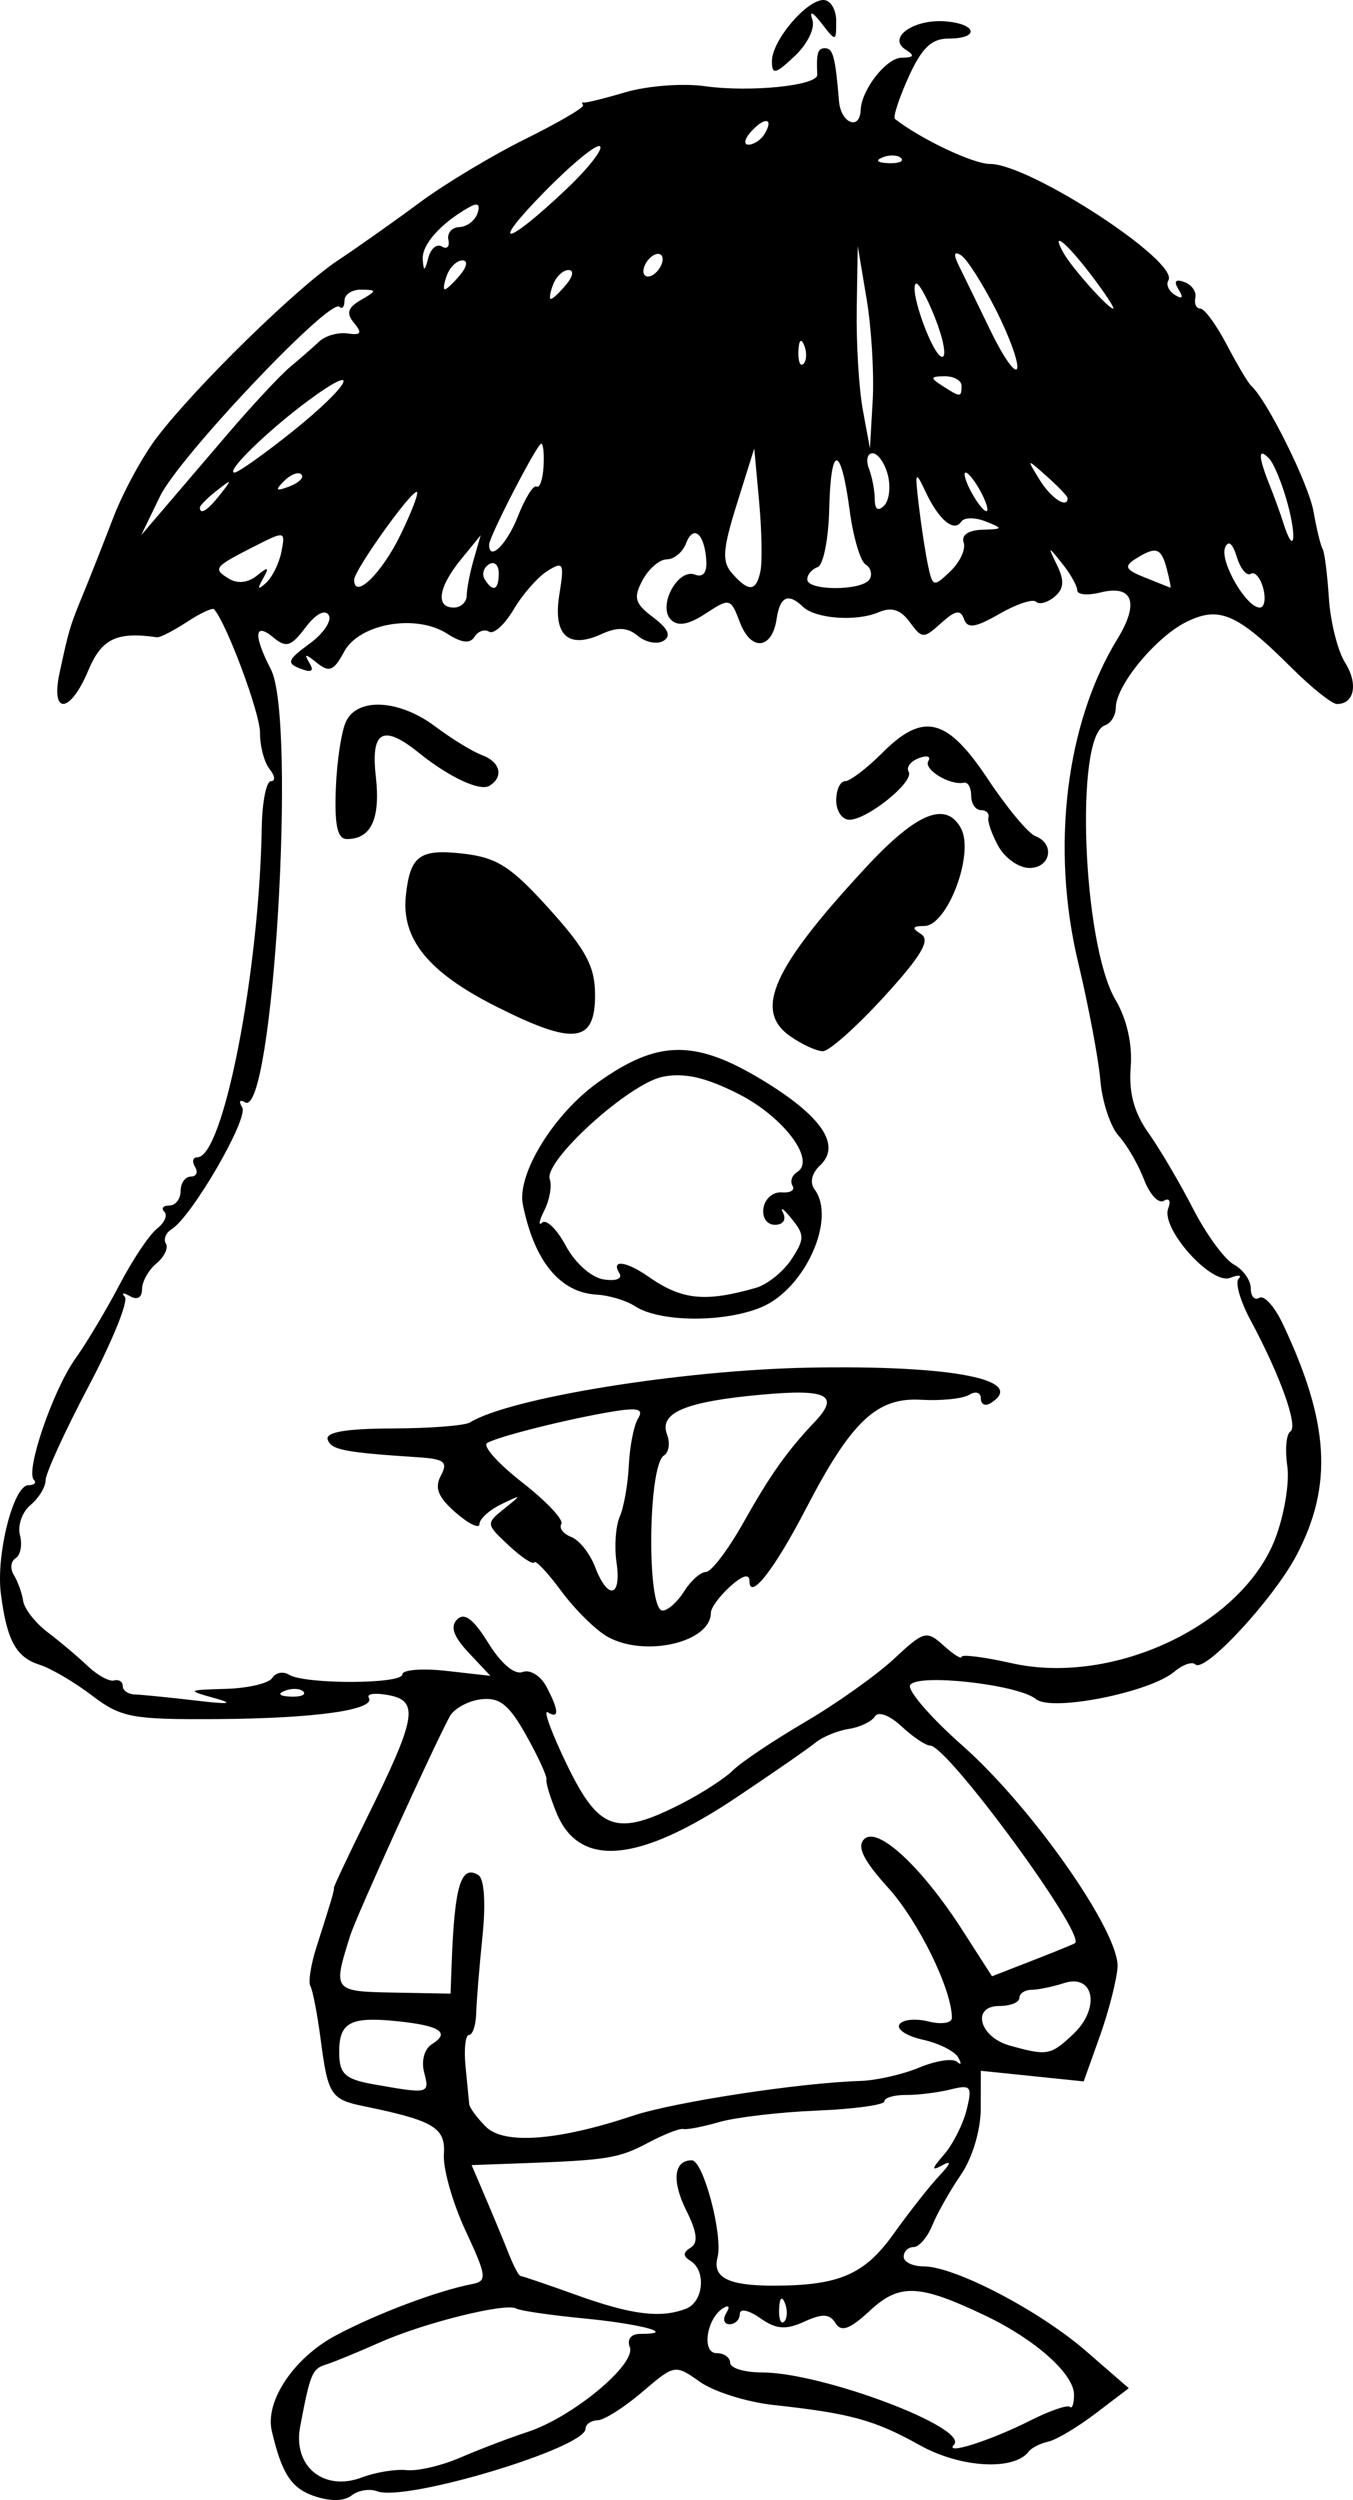
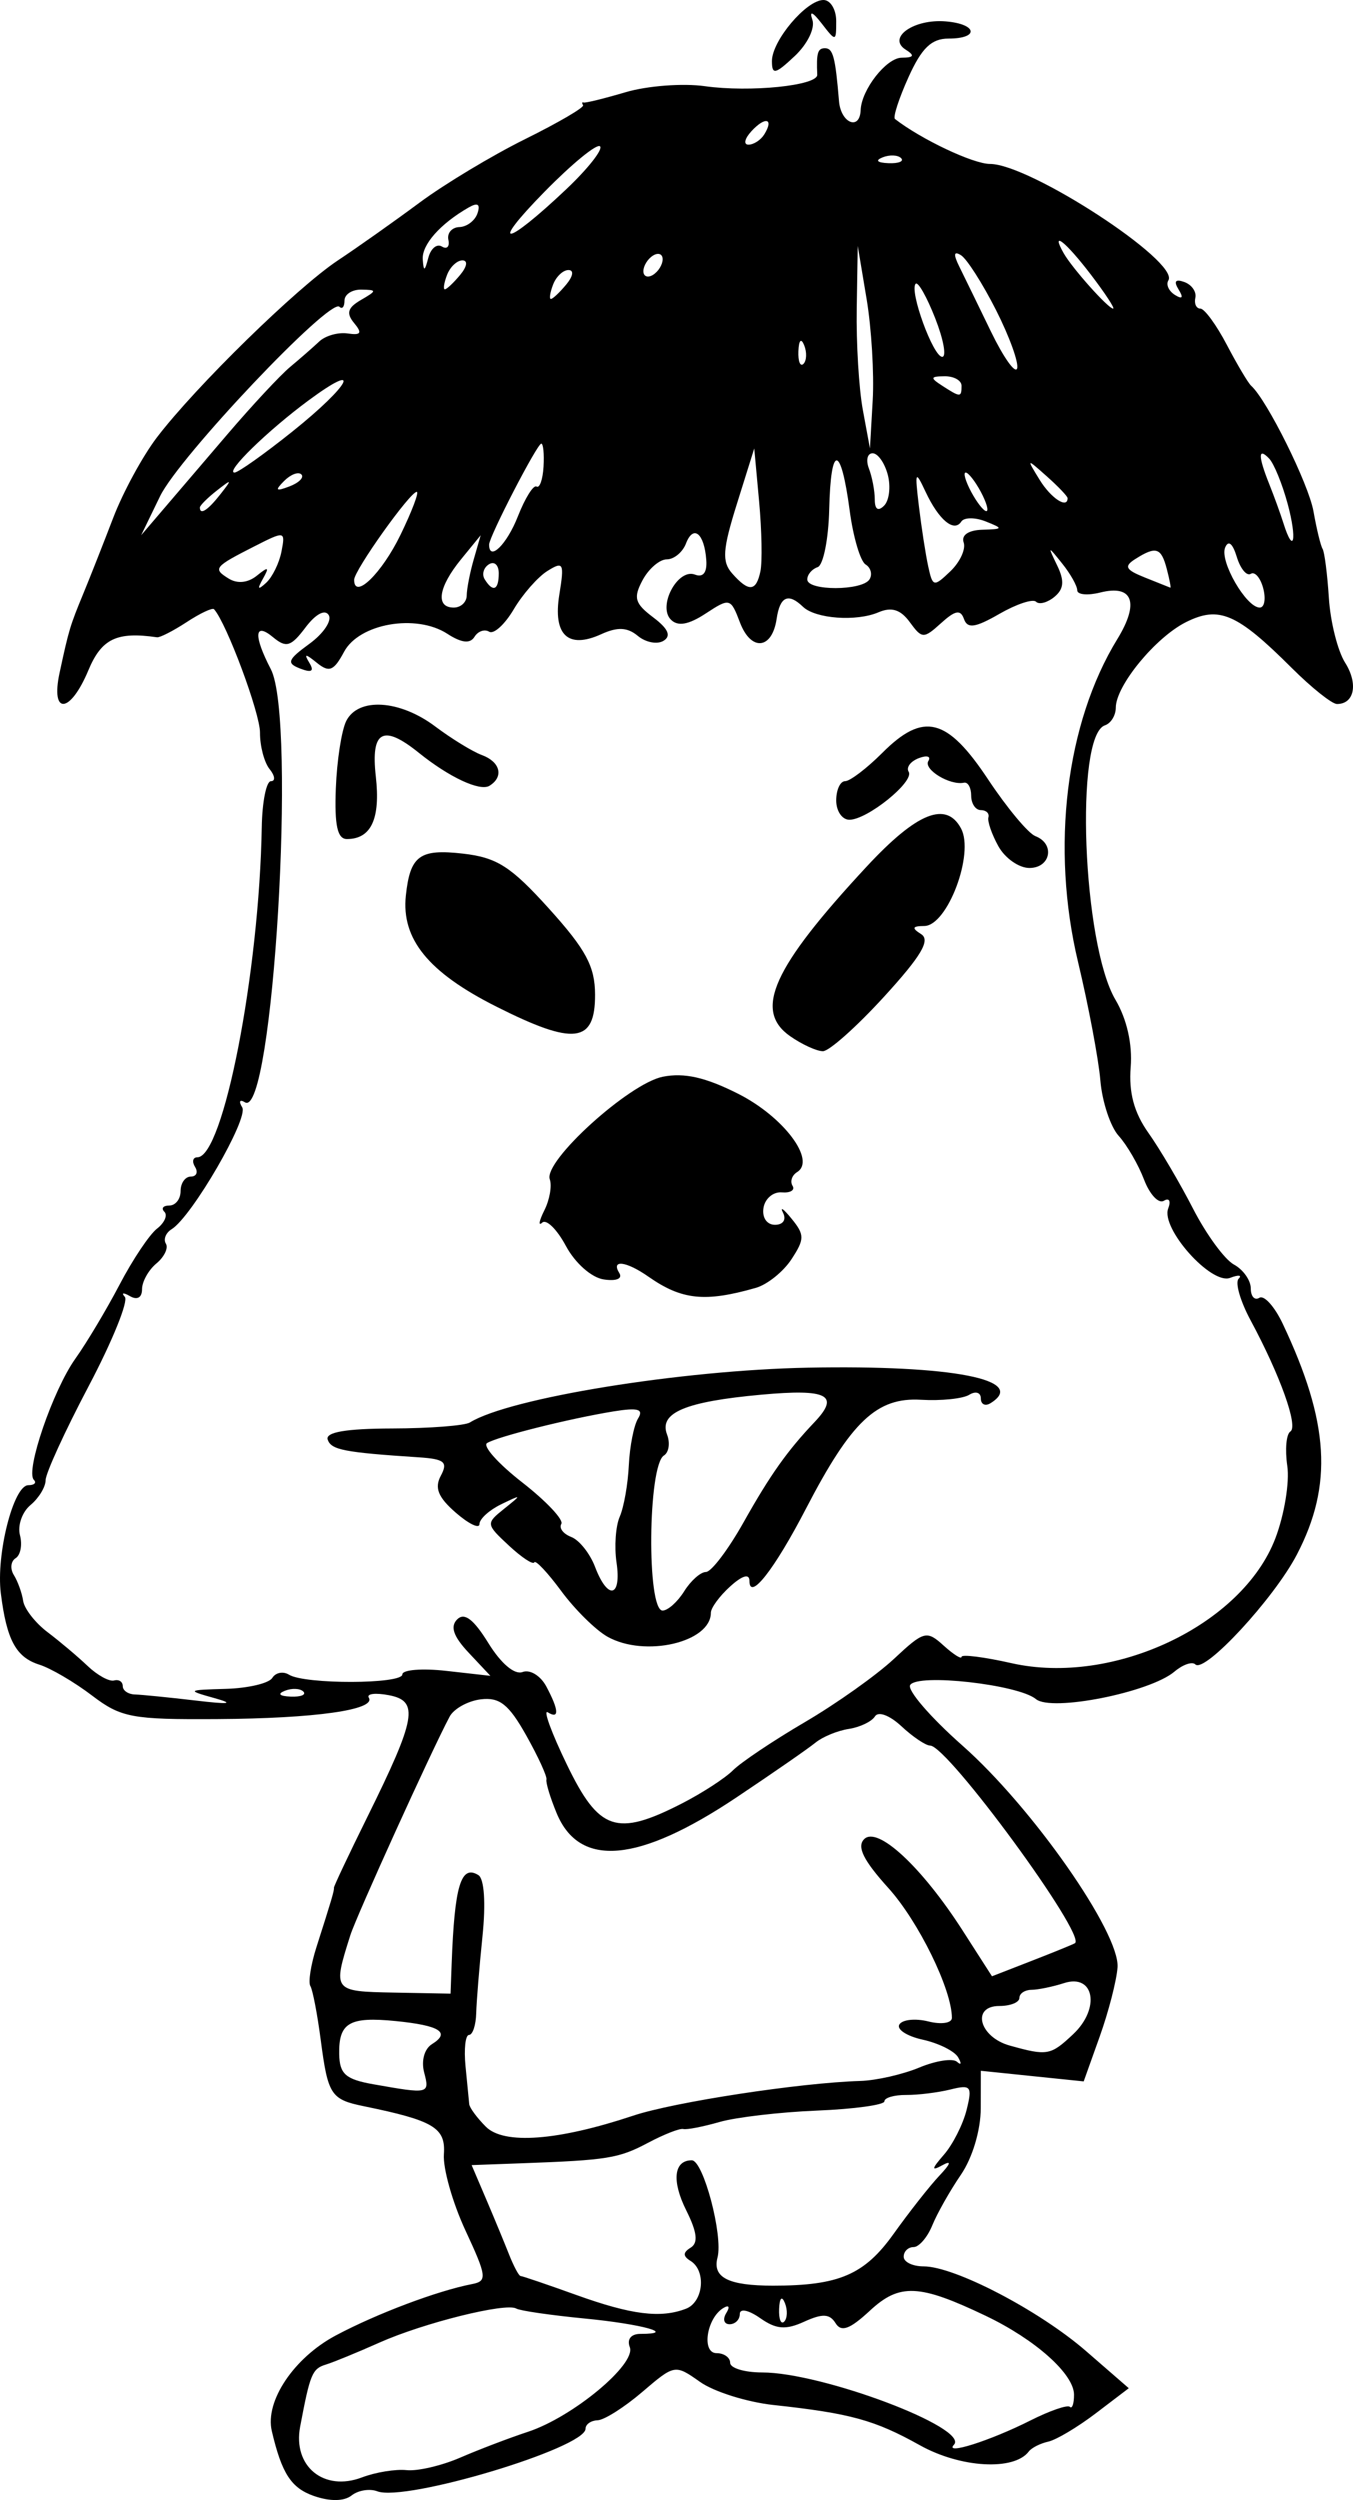
<svg xmlns="http://www.w3.org/2000/svg" width="550.472" height="1016.853" viewBox="0 0 550.472 1016.853">
-   <path d="M127.82 1015.233c-9.338-3.227-13.171-9.112-17.238-26.468-2.842-12.127 9.003-29.799 26.055-38.872 16.67-8.87 41.367-18.174 55.446-20.888 6.212-1.197 5.972-3.12-2.714-21.803-5.24-11.27-9.187-25.22-8.773-31 .771-10.778-4.088-13.691-32.59-19.536-13.375-2.743-14.583-4.59-17.49-26.766-1.394-10.637-3.304-20.584-4.243-22.104-.94-1.52.191-8.704 2.513-15.963 6.172-19.3 7.256-22.983 7.073-24.027-.09-.517 6.043-13.5 13.63-28.85 19.858-40.183 21.08-47.102 8.739-49.461-5.492-1.05-9.173-.596-8.182 1.008 3.053 4.94-21.815 8.452-61.66 8.709-34.787.224-39.153-.599-50.993-9.615-7.122-5.423-16.757-11.064-21.412-12.535-9.477-2.996-13.284-10.055-15.645-29.01-1.978-15.88 5.167-43.973 11.184-43.973 2.434 0 3.45-.976 2.257-2.169-3.523-3.523 7.754-36.47 16.861-49.26 4.627-6.498 12.747-20.091 18.043-30.206 5.296-10.115 12.132-20.331 15.19-22.702 3.059-2.37 4.412-5.46 3.007-6.864-1.404-1.405-.494-2.554 2.023-2.554 2.517 0 4.576-2.648 4.576-5.884s1.87-5.884 4.154-5.884c2.285 0 3.063-1.765 1.73-3.923-1.334-2.157-.91-3.922.942-3.922 10.545 0 25.19-75.105 26.199-134.349.174-10.248 1.857-18.632 3.74-18.632 1.881 0 1.635-2.207-.55-4.904-2.183-2.696-3.944-9.37-3.912-14.829.046-7.907-13.575-44.484-18.696-50.207-.637-.711-5.632 1.637-11.099 5.22-5.467 3.581-10.915 6.37-12.108 6.196-16.38-2.384-22.557.584-27.917 13.414-7.406 17.724-15.464 18.399-11.71.98 3.788-17.57 4.224-19.021 9.73-32.36 2.672-6.473 8.109-20.257 12.082-30.633 3.973-10.375 11.967-25.082 17.765-32.683 15.792-20.705 56.891-60.892 73.648-72.014 8.126-5.394 23.087-15.974 33.247-23.511 10.159-7.538 29.497-19.165 42.973-25.838 13.477-6.673 24.068-12.862 23.536-13.753-.532-.892-.442-1.39.2-1.109.64.282 8.36-1.612 17.152-4.208 8.793-2.596 23.272-3.694 32.176-2.439 18.346 2.585 45.934-.22 45.739-4.652-.391-8.857.17-10.787 3.139-10.787 3.286 0 4.214 3.497 5.72 21.574.743 8.916 8.474 12.074 8.801 3.596.322-8.317 10.442-21.252 16.67-21.308 5.034-.045 5.446-.872 1.638-3.288-7.636-4.844 3.305-12.564 16.282-11.49 12.838 1.063 13.83 6.993 1.17 6.993-6.955 0-10.947 3.852-16.304 15.73-3.901 8.652-6.376 16.29-5.499 16.971 10.628 8.266 31.82 18.293 38.662 18.293 16.218 0 77.242 39.828 72.58 47.37-1.047 1.695.163 4.359 2.689 5.92 3.034 1.875 3.536 1.129 1.479-2.2-2.088-3.378-1.32-4.385 2.336-3.057 2.997 1.09 5.008 3.966 4.468 6.393-.539 2.427.384 4.413 2.05 4.413 1.667 0 6.505 6.62 10.75 14.71s8.703 15.592 9.906 16.67c6.456 5.79 23.394 39.916 25.366 51.105 1.255 7.127 2.922 13.992 3.703 15.256.781 1.265 1.928 10.239 2.55 19.944.62 9.704 3.587 21.538 6.592 26.297 5.42 8.585 3.805 16.844-3.294 16.844-2.033 0-10.334-6.62-18.448-14.71-22.243-22.18-29.492-25.32-42.948-18.607-12.413 6.192-28.588 25.878-28.588 34.793 0 3.143-1.983 6.376-4.407 7.184-12.363 4.121-9.125 88.925 4.262 111.614 4.646 7.875 6.946 18.043 6.202 27.42-.822 10.37 1.378 18.513 7.233 26.766 4.629 6.525 12.799 20.397 18.156 30.828 5.358 10.43 12.83 20.643 16.606 22.693 3.775 2.05 6.864 6.418 6.864 9.705 0 3.288 1.572 5.006 3.492 3.82 1.921-1.188 6.199 3.562 9.506 10.555 18.947 40.056 20.51 65.588 5.751 93.904-9.32 17.882-37.56 48.403-41.312 44.651-1.263-1.263-5.088.063-8.5 2.948-10.016 8.47-50.03 16.408-56.336 11.176-7.168-5.949-48.2-10.546-51.174-5.733-1.286 2.08 8.284 13.167 21.265 24.638 28.423 25.116 64.112 76.143 63.098 90.214-.388 5.394-3.646 18.034-7.239 28.089l-6.532 18.281-20.926-2.16-20.925-2.159-.028 15.259c-.015 8.916-3.373 20.15-8.078 27.026-4.429 6.472-9.669 15.74-11.645 20.593-1.976 4.855-5.401 8.826-7.612 8.826-2.21 0-4.02 1.765-4.02 3.923 0 2.157 3.64 3.922 8.089 3.922 12.678 0 47.075 17.939 66.14 34.493l17.35 15.065-13.428 10.216c-7.385 5.619-16.076 10.796-19.312 11.505-3.236.71-6.812 2.518-7.946 4.02-5.989 7.93-27.78 6.685-44.289-2.532-18.396-10.27-28.28-12.989-59.558-16.379-10.788-1.17-24.235-5.39-29.884-9.38-10.207-7.208-10.355-7.182-23.536 4.09-7.295 6.24-15.471 11.417-18.168 11.504-2.697.088-4.903 1.642-4.903 3.453 0 7.819-73.29 29.822-84.723 25.435-3.078-1.181-7.78-.422-10.45 1.687-3.037 2.4-8.738 2.492-15.233.248zm37.596-10.55c4.448.477 14.265-1.81 21.816-5.081 7.551-3.272 19.955-8 27.564-10.506 18.243-6.01 44.101-27.49 41.44-34.425-1.24-3.233.504-5.404 4.34-5.404 15.063 0 .607-3.99-22.613-6.242-13.879-1.345-26.443-3.173-27.92-4.06-4.17-2.504-37.699 5.835-55.668 13.844-8.896 3.966-18.669 7.976-21.717 8.911-5.644 1.733-6.475 3.727-10.545 25.307-3.039 16.112 9.644 26.51 25.147 20.617 5.538-2.106 13.708-3.438 18.156-2.961zm253.841-20.21c7.877-3.97 15.085-6.454 16.017-5.522.933.933 1.696-1.29 1.696-4.938 0-8.408-15.707-22.432-35.957-32.105-27.07-12.93-35.012-13.28-47.107-2.071-8.167 7.57-11.639 8.83-13.962 5.072-2.376-3.845-5.321-3.987-12.723-.615-7.567 3.448-11.411 3.142-17.933-1.426-4.778-3.346-8.3-4.055-8.3-1.669 0 2.28-1.87 4.145-4.155 4.145s-2.895-2.038-1.355-4.529c1.617-2.617 1.087-3.47-1.256-2.022-6.8 4.203-8.861 18.319-2.674 18.319 3.034 0 5.517 1.765 5.517 3.922 0 2.158 5.857 3.923 13.017 3.923 24.402 0 84.441 22.626 78.03 29.406-4.136 4.373 14.733-1.618 31.145-9.89zm-99.9-47.71c-1.252-3.129-2.182-2.2-2.37 2.37-.17 4.135.757 6.452 2.06 5.149 1.304-1.304 1.443-4.687.31-7.519zm-40.265 2.277c7.11-2.728 8.329-15.456 1.863-19.452-3.163-1.955-3.148-3.42.056-5.4 3.137-1.94 2.62-6.28-1.805-15.15-5.996-12.02-5.073-20.378 2.248-20.378 4.695 0 12.8 30.627 10.467 39.55-2.13 8.143 4.395 11.444 22.626 11.444 26.806 0 37.152-4.45 49.036-21.09 6.354-8.896 14.727-19.535 18.607-23.642 4.683-4.957 5.077-6.379 1.171-4.23-4.533 2.496-4.378 1.509.675-4.3 3.608-4.146 7.754-12.325 9.214-18.175 2.413-9.67 1.817-10.43-6.56-8.354-5.067 1.256-13.184 2.257-18.038 2.226-4.855-.031-8.826 1.134-8.826 2.59 0 1.457-12.334 3.153-27.408 3.768-15.075.615-32.925 2.701-39.668 4.635-6.742 1.934-13.384 3.22-14.76 2.857-1.375-.363-7.795 2.147-14.268 5.577-12.027 6.375-16.367 7.079-51.608 8.366l-20.227.74 5.86 13.728c3.222 7.551 7.426 17.701 9.342 22.555 1.916 4.854 4.037 8.826 4.713 8.826.675 0 10.868 3.467 22.652 7.704 22.482 8.084 34.308 9.57 44.638 5.605zm-21.503-78.52c16.727-5.574 67.918-13.397 92.43-14.127 6.473-.192 17.28-2.65 24.018-5.46 6.738-2.81 13.64-3.857 15.339-2.324 1.699 1.532 1.903.716.453-1.815-1.45-2.53-7.926-5.764-14.392-7.184-6.466-1.42-10.75-4.21-9.521-6.2 1.23-1.99 6.54-2.537 11.802-1.217 5.279 1.325 9.566.674 9.566-1.453 0-11.514-13.566-39.223-25.87-52.843-10.145-11.228-12.896-16.789-9.826-19.859 5.434-5.433 23.461 11.3 40.089 37.212l11.916 18.57 16.362-6.366c8.999-3.502 16.833-6.698 17.41-7.104 4.674-3.287-51.835-80.361-58.92-80.361-1.792 0-7.049-3.533-11.684-7.851-4.815-4.486-9.44-6.21-10.793-4.022-1.302 2.106-6.09 4.397-10.64 5.092-4.55.694-10.651 3.208-13.558 5.586-2.907 2.377-17.36 12.395-32.117 22.26-39.923 26.69-63.914 28.799-73.18 6.43-2.612-6.307-4.481-12.475-4.153-13.705.328-1.23-3.39-9.33-8.263-18.001-7.064-12.568-10.8-15.529-18.428-14.603-5.262.64-10.979 3.81-12.705 7.046-7.278 13.647-37.923 81.102-40.399 88.925-7.184 22.7-7.079 22.838 17.672 23.302l23.112.434.448-12.201c1.163-31.731 3.777-40.4 10.863-36.02 2.404 1.486 3.069 11.375 1.674 24.909-1.271 12.344-2.418 26.416-2.549 31.27-.13 4.855-1.444 8.826-2.919 8.826s-2.117 5.737-1.427 12.749c.69 7.011 1.367 13.946 1.505 15.41.138 1.464 3.182 5.593 6.765 9.176 7.371 7.371 29.264 5.734 59.92-4.481zm-85.016-17.565c-1.253-4.791.086-9.632 3.196-11.554 7.648-4.727 3.15-7.584-14.745-9.364-18.898-1.88-23.261.674-23.014 13.474.156 8.078 2.61 10.235 13.919 12.233 22.66 4.003 22.927 3.941 20.644-4.789zm264.033-15.56c11.168-10.493 8.615-24.771-3.718-20.796-4.587 1.478-10.546 2.704-13.243 2.725-2.696.02-4.903 1.508-4.903 3.306s-3.66 3.269-8.133 3.269c-11.526 0-8.204 12.648 4.231 16.108 15.273 4.25 16.583 4.015 25.766-4.613zm-159.407-93.742c8.318-4.244 17.786-10.377 21.038-13.63 3.253-3.252 16.418-12.07 29.255-19.593 12.838-7.524 29.139-19.096 36.224-25.715 12.191-11.388 13.275-11.679 20.187-5.424 4.017 3.636 7.304 5.707 7.304 4.603s9.164.056 20.365 2.579c41.388 9.321 93.834-15.488 107.304-50.758 3.65-9.56 5.838-22.83 4.861-29.488-.977-6.659-.412-12.95 1.256-13.98 3.302-2.042-4.162-22.897-16.198-45.254-4.184-7.772-6.37-15.367-4.859-16.878 1.511-1.511-.049-1.675-3.467-.363-7.678 2.946-28.28-20.143-25.18-28.22 1.175-3.064.389-4.466-1.76-3.137-2.137 1.32-5.77-2.557-8.074-8.615-2.303-6.06-6.943-14.06-10.31-17.781-3.367-3.721-6.724-13.865-7.46-22.543-.736-8.678-4.82-30.35-9.074-48.159-11.126-46.563-4.965-97.2 15.98-131.354 9.07-14.791 6.33-22.276-6.935-18.947-5.158 1.295-9.378.893-9.378-.894 0-1.786-2.745-6.674-6.1-10.861-5.915-7.383-5.977-7.358-2.044.8 3.003 6.23 2.711 9.53-1.125 12.714-2.85 2.365-6.221 3.26-7.492 1.99-1.27-1.27-7.978.952-14.907 4.938-9.815 5.646-12.998 6.11-14.408 2.104-1.393-3.96-3.534-3.582-9.31 1.645-7.12 6.444-7.767 6.423-12.755-.398-3.735-5.108-7.402-6.266-12.686-4.004-9.035 3.869-25.679 2.655-30.77-2.244-5.981-5.754-9.368-4.194-10.711 4.933-1.835 12.465-10.409 13.318-14.909 1.483-3.801-9.998-4.141-10.087-13.954-3.658-6.971 4.568-11.312 5.337-14.143 2.506-5.501-5.502 2.785-21.024 9.788-18.337 3.334 1.28 4.973-.843 4.597-5.95-.802-10.89-5.267-14.508-8.263-6.698-1.36 3.545-4.87 6.445-7.8 6.445-2.93 0-7.363 3.806-9.853 8.458-3.842 7.18-3.19 9.465 4.319 15.129 6.132 4.625 7.425 7.549 4.216 9.532-2.545 1.573-7.25.683-10.456-1.977-4.272-3.545-8.25-3.733-14.9-.704-13.548 6.173-19.715.316-17.038-16.182 2.072-12.768 1.649-13.6-4.85-9.54-3.916 2.445-10.092 9.476-13.723 15.625-3.632 6.148-8.129 10.236-9.993 9.084-1.864-1.152-4.557-.205-5.984 2.105-1.778 2.877-5.261 2.476-11.058-1.274-12.695-8.212-35.822-4.17-41.98 7.336-4.164 7.781-6.046 8.554-11.021 4.528-4.77-3.86-5.402-3.858-3.082.003 2.036 3.39.912 4.088-3.718 2.312-5.71-2.191-5.188-3.6 3.74-10.104 5.705-4.156 9.23-9.408 7.831-11.671-1.526-2.47-5.307-.45-9.457 5.052-5.893 7.812-7.837 8.4-13.168 3.975-7.664-6.36-8.056-.755-.91 13.02 10.56 20.354.81 183.147-10.548 176.126-2.12-1.309-2.618-.382-1.108 2.06 2.728 4.414-20.491 44.474-28.73 49.565-2.37 1.466-3.42 4.108-2.33 5.872 1.091 1.764-.645 5.389-3.858 8.055-3.212 2.666-5.84 7.383-5.84 10.482 0 3.398-1.947 4.515-4.904 2.813-2.696-1.551-3.641-1.423-2.099.285 1.542 1.708-5.077 18.047-14.71 36.309-9.632 18.261-17.513 35.464-17.513 38.23 0 2.764-2.77 7.326-6.157 10.136-3.386 2.81-5.317 8.32-4.29 12.244 1.025 3.924.237 8.14-1.753 9.37-1.99 1.23-2.316 4.322-.723 6.87 1.593 2.547 3.295 7.277 3.783 10.51.488 3.234 4.95 8.951 9.916 12.706 4.967 3.755 12.295 9.935 16.286 13.734 3.99 3.8 8.845 6.466 10.787 5.927 1.942-.54 3.531.49 3.531 2.288 0 1.798 2.207 3.328 4.904 3.4 2.696.073 13.729 1.172 24.516 2.443 14.008 1.651 16.25 1.373 7.845-.975-11.334-3.165-11.161-3.303 4.672-3.75 9.041-.256 17.548-2.258 18.903-4.45 1.355-2.193 4.413-2.783 6.795-1.31 6.447 3.983 46.12 3.883 46.12-.118 0-1.898 8.06-2.543 17.91-1.433l17.91 2.019-8.835-9.406c-6.225-6.625-7.608-10.635-4.679-13.563 2.929-2.93 6.682-.073 12.698 9.66 5.158 8.346 10.672 12.998 13.925 11.75 2.962-1.137 7.287 1.484 9.61 5.825 5.173 9.667 5.4 13.52.62 10.566-1.98-1.224 1.536 8.38 7.816 21.343 13.017 26.873 20.157 29.306 46.528 15.853zm-30.05-67.953c-4.8-2.703-13.257-11.054-18.793-18.558s-10.476-12.761-10.977-11.683c-.502 1.08-5.177-2.012-10.39-6.868-9.305-8.67-9.34-8.94-1.869-14.926 7.304-5.852 7.255-5.925-1.217-1.82-4.854 2.353-8.826 5.969-8.826 8.036 0 2.067-4.339-.016-9.642-4.625-7.191-6.253-8.737-10.075-6.082-15.036 2.973-5.556 1.49-6.79-8.99-7.48-30.402-2.001-35.642-3.02-37.037-7.206-1.008-3.023 7.388-4.47 26.285-4.53 15.271-.048 29.477-1.145 31.569-2.438 16.146-9.979 86.013-21.296 137.6-22.289 58.616-1.128 89.634 4.917 74.194 14.46-2.157 1.333-3.922.45-3.922-1.962 0-2.415-2.118-3.076-4.714-1.472-2.592 1.602-11.44 2.516-19.661 2.03-17.96-1.059-28.329 8.758-46.744 44.251-12.892 24.848-23.023 37.783-23.023 29.393 0-3.036-2.894-2.192-7.845 2.289-4.315 3.905-7.846 8.717-7.846 10.695 0 12.062-26.89 18.288-42.07 9.74zm31.213-18.473c2.695-4.315 6.681-7.847 8.859-7.849 2.178-.002 9.077-9.115 15.332-20.252 10.79-19.209 17.72-28.991 28.834-40.702 10.426-10.985 5.348-13.613-21.574-11.165-31.048 2.822-41.812 7.365-38.417 16.213 1.32 3.438.746 7.274-1.274 8.525-6.533 4.047-7.046 63.075-.549 63.075 2.14 0 6.094-3.53 8.789-7.845zm-27.525-11.72c-.946-6.445-.356-14.83 1.31-18.632 1.667-3.802 3.33-13.215 3.695-20.918.365-7.704 2.057-16.26 3.76-19.016 2.363-3.824-.032-4.5-10.12-2.854-17.925 2.923-47.05 10.219-51.314 12.854-1.913 1.182 4.525 8.384 14.305 16.003 9.78 7.62 16.938 15.22 15.906 16.89-1.032 1.67.788 4.058 4.044 5.307 3.256 1.25 7.615 6.73 9.687 12.18 5.185 13.637 10.823 12.466 8.727-1.813zm7.48-104.247c-3.499-2.296-10.475-4.403-15.502-4.683-14.98-.835-25.396-13.506-30.088-36.604-2.515-12.382 12.577-36.911 30.625-49.775 24.267-17.296 39.43-17.495 66.85-.877 24.18 14.655 32.184 26.521 23.416 34.712-3.38 3.157-4.239 6.996-2.185 9.766 8.912 12.017-3.973 40.495-21.667 47.889-15.225 6.36-41.43 6.143-51.448-.428zm49.184-7.436c4.66-1.334 11.185-6.562 14.498-11.618 5.392-8.23 5.398-9.961.06-16.518-3.28-4.03-4.846-5.12-3.48-2.422 1.432 2.825.04 4.903-3.284 4.903-3.296 0-5.3-2.943-4.674-6.865.601-3.775 3.956-6.622 7.455-6.326 3.5.295 5.47-.907 4.38-2.671-1.092-1.765-.257-4.277 1.855-5.581 7.776-4.807-5.492-22.476-23.871-31.79-13.329-6.753-22.055-8.735-30.783-6.989-13.761 2.752-48.612 34.377-45.974 41.719.943 2.626-.05 8.304-2.21 12.619-2.157 4.315-2.554 6.568-.881 5.008 1.673-1.56 6.009 2.695 9.636 9.458 3.747 6.987 10.387 12.874 15.38 13.636 5.148.786 7.779-.288 6.354-2.593-3.483-5.637 2.82-4.852 11.868 1.478 13.555 9.481 23.005 10.466 43.67 4.552zm13.956-102.38c-14.932-10.458-7.087-27.816 31.202-69.03 20.374-21.929 32.306-26.734 38.35-15.441 5.497 10.271-5.539 39.568-14.938 39.656-4.95.046-5.246.816-1.282 3.33 3.847 2.439.011 8.897-15.104 25.436-11.142 12.192-22.337 22.167-24.877 22.167-2.54 0-8.547-2.753-13.351-6.117zm-119.663-12.097c-27.543-13.885-38.551-27.426-36.667-45.102 1.731-16.234 5.61-19.074 23.28-17.042 13.816 1.588 19.478 5.22 35.066 22.494 14.938 16.555 18.597 23.4 18.632 34.853.06 19.8-8.524 20.822-40.311 4.797zm204.408-65.14c-2.692-4.854-4.52-10.15-4.06-11.768.457-1.618-.933-2.941-3.09-2.941-2.158 0-3.923-2.648-3.923-5.884 0-3.237-1.324-5.604-2.942-5.262-5.726 1.213-16.595-5.417-14.483-8.834 1.178-1.906-.587-2.419-3.923-1.139-3.336 1.28-5.176 3.766-4.089 5.525 2.445 3.955-16.791 19.516-24.124 19.516-2.945 0-5.355-3.53-5.355-7.845 0-4.315 1.63-7.845 3.62-7.845 1.992 0 8.825-5.203 15.184-11.562 16.704-16.705 26.314-14.285 42.98 10.824 7.693 11.59 16.356 21.983 19.25 23.093 8.094 3.106 6.236 12.948-2.444 12.948-4.24 0-9.91-3.972-12.601-8.826zm-269.569-23.535c.43-11.327 2.345-23.683 4.255-27.458 4.875-9.639 21.732-8.59 36.167 2.25 6.676 5.013 15.227 10.253 19.003 11.644 7.514 2.77 9.018 8.827 3.101 12.484-3.876 2.396-16.39-3.442-28.786-13.428-14.541-11.714-19.566-8.95-17.474 9.61 1.942 17.236-1.864 25.491-11.755 25.491-3.87 0-5.083-5.538-4.511-20.593zm-13.225 367.334c-1.303-1.304-4.686-1.443-7.518-.31-3.13 1.252-2.2 2.182 2.37 2.37 4.135.17 6.452-.757 5.148-2.06zm66.476-445.786c.02-2.697 1.308-9.316 2.861-14.71l2.824-9.806-8.004 9.806c-9.237 11.318-10.484 19.613-2.948 19.613 2.877 0 5.247-2.206 5.267-4.903zm324.071-2.898c-1.122-4.29-3.404-6.958-5.07-5.928-1.668 1.03-4.233-2.079-5.703-6.909-1.683-5.534-3.435-6.922-4.737-3.752-2.282 5.553 8.596 24.39 14.085 24.39 1.906 0 2.547-3.51 1.425-7.8zm-406.959-3.967c-2.441 4.368-2.106 4.799 1.3 1.674 2.525-2.316 5.329-8.045 6.231-12.731 1.607-8.343 1.38-8.388-10.879-2.155-16.594 8.437-17.154 9.136-10.576 13.201 3.52 2.176 7.813 1.728 11.426-1.194 4.714-3.81 5.178-3.587 2.498 1.205zm55.94-17.798c4.677-9.628 7.655-17.505 6.618-17.505-2.72 0-25.47 31.949-25.47 35.769 0 8.311 11.223-2.562 18.851-18.264zm39.986 15.606c0-3.364-1.794-5.007-3.986-3.652-2.193 1.355-2.971 4.107-1.73 6.115 3.363 5.441 5.716 4.427 5.716-2.463zm106.451-.75c.801-3.775.566-16.573-.523-28.438l-1.979-21.575-7.053 22.519c-5.814 18.559-6.159 23.533-1.962 28.29 6.778 7.681 9.763 7.475 11.517-.796zm44.402 3.213c1.24-2.008.514-4.728-1.617-6.045-2.13-1.316-5.039-11.186-6.464-21.933-3.576-26.952-7.699-27.23-8.323-.562-.286 12.21-2.411 22.829-4.723 23.6-2.311.77-4.203 3.019-4.203 4.996 0 4.72 22.409 4.67 25.33-.055zm38.298-14.98c-1.036-2.978 1.926-5.012 7.54-5.18 8.585-.255 8.685-.497 1.4-3.386-4.315-1.712-8.774-1.68-9.91.068-2.936 4.522-9.157-.662-14.518-12.096-4.205-8.968-4.437-8.465-2.719 5.884 1.034 8.63 2.737 19.635 3.786 24.456 1.815 8.347 2.247 8.44 9.017 1.962 3.91-3.743 6.343-9.012 5.404-11.708zm82.645 10.787c-2.287-8.743-4.368-9.403-12.81-4.064-4.728 2.99-4.009 4.372 3.922 7.536 5.342 2.132 9.988 3.988 10.326 4.124.337.137-.31-3.281-1.438-7.596zm-264.02-21.397c2.924-7.453 6.343-12.918 7.596-12.144 1.254.774 2.535-2.836 2.846-8.023.31-5.186-.1-9.43-.915-9.43-1.672 0-21.225 37.823-21.225 41.057 0 7.048 7.206-.012 11.698-11.46zm313.196-5.08c-2.184-8.091-5.572-16.387-7.529-18.437-4.543-4.758-4.526-1.025.045 10.407 1.982 4.955 4.575 12.099 5.761 15.874 4.184 13.313 5.642 6.673 1.723-7.845zm-431.425-28.25c10.05-11.761 21.559-24.117 25.575-27.458 4.016-3.34 9.348-8.002 11.85-10.358 2.5-2.357 7.697-3.822 11.548-3.257 5.442.799 6.031-.142 2.643-4.225-3.312-3.99-2.658-6.241 2.723-9.372 6.609-3.845 6.623-4.128.218-4.239-3.776-.066-6.865 1.94-6.865 4.457s-.923 3.654-2.05 2.526c-3.801-3.801-65.227 61.05-72.991 77.06l-7.692 15.864 8.384-9.807c4.612-5.393 16.607-19.43 26.657-31.19zm-2.801 24.327c4.879-6.222 4.74-6.36-1.481-1.481-3.776 2.96-6.865 6.05-6.865 6.864 0 3.229 3.221 1.15 8.346-5.383zM361.2 193.12c-1.26-4.817-4.038-8.758-6.175-8.758-2.136 0-2.813 2.792-1.504 6.204 1.31 3.413 2.381 9.062 2.381 12.553 0 4.088 1.35 4.997 3.794 2.553 2.087-2.087 2.764-7.735 1.504-12.552zm37.85 6.932c-2.308-4.315-5.08-7.845-6.16-7.845-1.078 0-.07 3.53 2.238 7.845 2.31 4.315 5.081 7.845 6.16 7.845 1.079 0 .072-3.53-2.237-7.845zm35.304 2.57c0-.745-3.78-4.717-8.4-8.827-8.372-7.445-8.382-7.44-2.98 1.354 4.608 7.5 11.38 11.947 11.38 7.472zm-311.742-9.658c-1.208-1.207-4.373-.003-7.034 2.679-3.845 3.874-3.394 4.324 2.196 2.196 3.869-1.473 6.046-3.667 4.838-4.875zm-3.672-17.428c23.66-18.919 28.972-29.214 6.51-12.617-16.591 12.259-34.045 29.288-30.019 29.288 1.463 0 12.042-7.502 23.51-16.671zM352.58 121.6l-3.605-21.574-.415 25.497c-.228 14.023.889 32.557 2.483 41.187l2.9 15.69 1.12-19.613c.616-10.787-.501-29.32-2.483-41.187zm38.627 35.304c0-2.158-3.09-3.896-6.865-3.863-5.866.051-6.009.613-.98 3.863 7.402 4.784 7.845 4.784 7.845 0zm14.027-30.793c-5.476-10.805-11.885-20.838-14.242-22.295-2.964-1.832-3.178-.404-.694 4.625 1.977 4.002 7.768 15.887 12.87 26.412 5.102 10.525 9.894 17.284 10.649 15.02.755-2.264-3.108-12.957-8.583-23.762zm-78.032 14.367c-1.252-3.13-2.181-2.2-2.37 2.37-.17 4.135.757 6.451 2.06 5.148 1.304-1.303 1.443-4.687.31-7.518zm53.271-11.075c-3.399-8.653-6.963-14.949-7.92-13.992-2.718 2.717 7.093 29.725 10.797 29.725 1.817 0 .522-7.08-2.877-15.733zm63.423-17.61c-10.274-13.469-16.627-18.498-11.15-8.825 3.458 6.108 18.147 22.555 20.144 22.555.813 0-3.235-6.178-8.994-13.73zm-213.515 3.923c2.814-3.391 3.195-5.884.9-5.884-2.191 0-5 2.648-6.242 5.884-1.241 3.237-1.646 5.884-.9 5.884.747 0 3.556-2.647 6.242-5.884zm-43.149-3.922c2.815-3.392 3.196-5.884.9-5.884-2.19 0-5 2.648-6.241 5.884-1.242 3.236-1.647 5.884-.9 5.884s3.555-2.648 6.241-5.884zm82.374-6.347c0-2.158-1.765-2.832-3.922-1.498-2.158 1.333-3.923 4.19-3.923 6.346 0 2.158 1.765 2.832 3.923 1.499 2.157-1.334 3.922-4.19 3.922-6.347zm-89.825-5.177c2.047 1.265 3.238.043 2.645-2.716-.593-2.76 1.423-5.097 4.48-5.195 3.055-.098 6.374-2.63 7.373-5.627 1.238-3.717.095-4.463-3.596-2.346-11.596 6.65-19.121 15.169-18.686 21.151.366 5.037.806 4.91 2.258-.656.992-3.802 3.478-5.877 5.526-4.611zm50.723-23.419c8.744-8.286 14.878-16.086 13.631-17.333-1.247-1.247-11.471 7.127-22.72 18.607-22.792 23.261-15.763 22.276 9.089-1.274zm136.105-12.537c-1.304-1.303-4.687-1.443-7.519-.31-3.129 1.253-2.2 2.182 2.37 2.37 4.135.17 6.452-.756 5.149-2.06zm-55.654-9.659c4.025-6.512.412-7.415-5.22-1.304-2.781 3.018-3.327 5.488-1.211 5.488 2.115 0 5.009-1.883 6.43-4.184zm3.107-29.81C314.062 16.56 328.044 0 335.037 0c2.847 0 5.176 3.868 5.176 8.595 0 8.41-.127 8.43-5.893.98-3.716-4.8-5.123-5.37-3.807-1.542 1.172 3.412-1.974 9.887-7.182 14.78-7.931 7.45-9.269 7.744-9.269 2.031z" />
+   <path d="M127.82 1015.233c-9.338-3.227-13.171-9.112-17.238-26.468-2.842-12.127 9.003-29.799 26.055-38.872 16.67-8.87 41.367-18.174 55.446-20.888 6.212-1.197 5.972-3.12-2.714-21.803-5.24-11.27-9.187-25.22-8.773-31 .771-10.778-4.088-13.691-32.59-19.536-13.375-2.743-14.583-4.59-17.49-26.766-1.394-10.637-3.304-20.584-4.243-22.104-.94-1.52.191-8.704 2.513-15.963 6.172-19.3 7.256-22.983 7.073-24.027-.09-.517 6.043-13.5 13.63-28.85 19.858-40.183 21.08-47.102 8.739-49.461-5.492-1.05-9.173-.596-8.182 1.008 3.053 4.94-21.815 8.452-61.66 8.709-34.787.224-39.153-.599-50.993-9.615-7.122-5.423-16.757-11.064-21.412-12.535-9.477-2.996-13.284-10.055-15.645-29.01-1.978-15.88 5.167-43.973 11.184-43.973 2.434 0 3.45-.976 2.257-2.169-3.523-3.523 7.754-36.47 16.861-49.26 4.627-6.498 12.747-20.091 18.043-30.206 5.296-10.115 12.132-20.331 15.19-22.702 3.059-2.37 4.412-5.46 3.007-6.864-1.404-1.405-.494-2.554 2.023-2.554 2.517 0 4.576-2.648 4.576-5.884s1.87-5.884 4.154-5.884c2.285 0 3.063-1.765 1.73-3.923-1.334-2.157-.91-3.922.942-3.922 10.545 0 25.19-75.105 26.199-134.349.174-10.248 1.857-18.632 3.74-18.632 1.881 0 1.635-2.207-.55-4.904-2.183-2.696-3.944-9.37-3.912-14.829.046-7.907-13.575-44.484-18.696-50.207-.637-.711-5.632 1.637-11.099 5.22-5.467 3.581-10.915 6.37-12.108 6.196-16.38-2.384-22.557.584-27.917 13.414-7.406 17.724-15.464 18.399-11.71.98 3.788-17.57 4.224-19.021 9.73-32.36 2.672-6.473 8.109-20.257 12.082-30.633 3.973-10.375 11.967-25.082 17.765-32.683 15.792-20.705 56.891-60.892 73.648-72.014 8.126-5.394 23.087-15.974 33.247-23.511 10.159-7.538 29.497-19.165 42.973-25.838 13.477-6.673 24.068-12.862 23.536-13.753-.532-.892-.442-1.39.2-1.109.64.282 8.36-1.612 17.152-4.208 8.793-2.596 23.272-3.694 32.176-2.439 18.346 2.585 45.934-.22 45.739-4.652-.391-8.857.17-10.787 3.139-10.787 3.286 0 4.214 3.497 5.72 21.574.743 8.916 8.474 12.074 8.801 3.596.322-8.317 10.442-21.252 16.67-21.308 5.034-.045 5.446-.872 1.638-3.288-7.636-4.844 3.305-12.564 16.282-11.49 12.838 1.063 13.83 6.993 1.17 6.993-6.955 0-10.947 3.852-16.304 15.73-3.901 8.652-6.376 16.29-5.499 16.971 10.628 8.266 31.82 18.293 38.662 18.293 16.218 0 77.242 39.828 72.58 47.37-1.047 1.695.163 4.359 2.689 5.92 3.034 1.875 3.536 1.129 1.479-2.2-2.088-3.378-1.32-4.385 2.336-3.057 2.997 1.09 5.008 3.966 4.468 6.393-.539 2.427.384 4.413 2.05 4.413 1.667 0 6.505 6.62 10.75 14.71s8.703 15.592 9.906 16.67c6.456 5.79 23.394 39.916 25.366 51.105 1.255 7.127 2.922 13.992 3.703 15.256.781 1.265 1.928 10.239 2.55 19.944.62 9.704 3.587 21.538 6.592 26.297 5.42 8.585 3.805 16.844-3.294 16.844-2.033 0-10.334-6.62-18.448-14.71-22.243-22.18-29.492-25.32-42.948-18.607-12.413 6.192-28.588 25.878-28.588 34.793 0 3.143-1.983 6.376-4.407 7.184-12.363 4.121-9.125 88.925 4.262 111.614 4.646 7.875 6.946 18.043 6.202 27.42-.822 10.37 1.378 18.513 7.233 26.766 4.629 6.525 12.799 20.397 18.156 30.828 5.358 10.43 12.83 20.643 16.606 22.693 3.775 2.05 6.864 6.418 6.864 9.705 0 3.288 1.572 5.006 3.492 3.82 1.921-1.188 6.199 3.562 9.506 10.555 18.947 40.056 20.51 65.588 5.751 93.904-9.32 17.882-37.56 48.403-41.312 44.651-1.263-1.263-5.088.063-8.5 2.948-10.016 8.47-50.03 16.408-56.336 11.176-7.168-5.949-48.2-10.546-51.174-5.733-1.286 2.08 8.284 13.167 21.265 24.638 28.423 25.116 64.112 76.143 63.098 90.214-.388 5.394-3.646 18.034-7.239 28.089l-6.532 18.281-20.926-2.16-20.925-2.159-.028 15.259c-.015 8.916-3.373 20.15-8.078 27.026-4.429 6.472-9.669 15.74-11.645 20.593-1.976 4.855-5.401 8.826-7.612 8.826-2.21 0-4.02 1.765-4.02 3.923 0 2.157 3.64 3.922 8.089 3.922 12.678 0 47.075 17.939 66.14 34.493l17.35 15.065-13.428 10.216c-7.385 5.619-16.076 10.796-19.312 11.505-3.236.71-6.812 2.518-7.946 4.02-5.989 7.93-27.78 6.685-44.289-2.532-18.396-10.27-28.28-12.989-59.558-16.379-10.788-1.17-24.235-5.39-29.884-9.38-10.207-7.208-10.355-7.182-23.536 4.09-7.295 6.24-15.471 11.417-18.168 11.504-2.697.088-4.903 1.642-4.903 3.453 0 7.819-73.29 29.822-84.723 25.435-3.078-1.181-7.78-.422-10.45 1.687-3.037 2.4-8.738 2.492-15.233.248zm37.596-10.55c4.448.477 14.265-1.81 21.816-5.081 7.551-3.272 19.955-8 27.564-10.506 18.243-6.01 44.101-27.49 41.44-34.425-1.24-3.233.504-5.404 4.34-5.404 15.063 0 .607-3.99-22.613-6.242-13.879-1.345-26.443-3.173-27.92-4.06-4.17-2.504-37.699 5.835-55.668 13.844-8.896 3.966-18.669 7.976-21.717 8.911-5.644 1.733-6.475 3.727-10.545 25.307-3.039 16.112 9.644 26.51 25.147 20.617 5.538-2.106 13.708-3.438 18.156-2.961zm253.841-20.21c7.877-3.97 15.085-6.454 16.017-5.522.933.933 1.696-1.29 1.696-4.938 0-8.408-15.707-22.432-35.957-32.105-27.07-12.93-35.012-13.28-47.107-2.071-8.167 7.57-11.639 8.83-13.962 5.072-2.376-3.845-5.321-3.987-12.723-.615-7.567 3.448-11.411 3.142-17.933-1.426-4.778-3.346-8.3-4.055-8.3-1.669 0 2.28-1.87 4.145-4.155 4.145s-2.895-2.038-1.355-4.529c1.617-2.617 1.087-3.47-1.256-2.022-6.8 4.203-8.861 18.319-2.674 18.319 3.034 0 5.517 1.765 5.517 3.922 0 2.158 5.857 3.923 13.017 3.923 24.402 0 84.441 22.626 78.03 29.406-4.136 4.373 14.733-1.618 31.145-9.89zm-99.9-47.71c-1.252-3.129-2.182-2.2-2.37 2.37-.17 4.135.757 6.452 2.06 5.149 1.304-1.304 1.443-4.687.31-7.519zm-40.265 2.277c7.11-2.728 8.329-15.456 1.863-19.452-3.163-1.955-3.148-3.42.056-5.4 3.137-1.94 2.62-6.28-1.805-15.15-5.996-12.02-5.073-20.378 2.248-20.378 4.695 0 12.8 30.627 10.467 39.55-2.13 8.143 4.395 11.444 22.626 11.444 26.806 0 37.152-4.45 49.036-21.09 6.354-8.896 14.727-19.535 18.607-23.642 4.683-4.957 5.077-6.379 1.171-4.23-4.533 2.496-4.378 1.509.675-4.3 3.608-4.146 7.754-12.325 9.214-18.175 2.413-9.67 1.817-10.43-6.56-8.354-5.067 1.256-13.184 2.257-18.038 2.226-4.855-.031-8.826 1.134-8.826 2.59 0 1.457-12.334 3.153-27.408 3.768-15.075.615-32.925 2.701-39.668 4.635-6.742 1.934-13.384 3.22-14.76 2.857-1.375-.363-7.795 2.147-14.268 5.577-12.027 6.375-16.367 7.079-51.608 8.366l-20.227.74 5.86 13.728c3.222 7.551 7.426 17.701 9.342 22.555 1.916 4.854 4.037 8.826 4.713 8.826.675 0 10.868 3.467 22.652 7.704 22.482 8.084 34.308 9.57 44.638 5.605zm-21.503-78.52c16.727-5.574 67.918-13.397 92.43-14.127 6.473-.192 17.28-2.65 24.018-5.46 6.738-2.81 13.64-3.857 15.339-2.324 1.699 1.532 1.903.716.453-1.815-1.45-2.53-7.926-5.764-14.392-7.184-6.466-1.42-10.75-4.21-9.521-6.2 1.23-1.99 6.54-2.537 11.802-1.217 5.279 1.325 9.566.674 9.566-1.453 0-11.514-13.566-39.223-25.87-52.843-10.145-11.228-12.896-16.789-9.826-19.859 5.434-5.433 23.461 11.3 40.089 37.212l11.916 18.57 16.362-6.366c8.999-3.502 16.833-6.698 17.41-7.104 4.674-3.287-51.835-80.361-58.92-80.361-1.792 0-7.049-3.533-11.684-7.851-4.815-4.486-9.44-6.21-10.793-4.022-1.302 2.106-6.09 4.397-10.64 5.092-4.55.694-10.651 3.208-13.558 5.586-2.907 2.377-17.36 12.395-32.117 22.26-39.923 26.69-63.914 28.799-73.18 6.43-2.612-6.307-4.481-12.475-4.153-13.705.328-1.23-3.39-9.33-8.263-18.001-7.064-12.568-10.8-15.529-18.428-14.603-5.262.64-10.979 3.81-12.705 7.046-7.278 13.647-37.923 81.102-40.399 88.925-7.184 22.7-7.079 22.838 17.672 23.302l23.112.434.448-12.201c1.163-31.731 3.777-40.4 10.863-36.02 2.404 1.486 3.069 11.375 1.674 24.909-1.271 12.344-2.418 26.416-2.549 31.27-.13 4.855-1.444 8.826-2.919 8.826s-2.117 5.737-1.427 12.749c.69 7.011 1.367 13.946 1.505 15.41.138 1.464 3.182 5.593 6.765 9.176 7.371 7.371 29.264 5.734 59.92-4.481zm-85.016-17.565c-1.253-4.791.086-9.632 3.196-11.554 7.648-4.727 3.15-7.584-14.745-9.364-18.898-1.88-23.261.674-23.014 13.474.156 8.078 2.61 10.235 13.919 12.233 22.66 4.003 22.927 3.941 20.644-4.789zm264.033-15.56c11.168-10.493 8.615-24.771-3.718-20.796-4.587 1.478-10.546 2.704-13.243 2.725-2.696.02-4.903 1.508-4.903 3.306s-3.66 3.269-8.133 3.269c-11.526 0-8.204 12.648 4.231 16.108 15.273 4.25 16.583 4.015 25.766-4.613zm-159.407-93.742c8.318-4.244 17.786-10.377 21.038-13.63 3.253-3.252 16.418-12.07 29.255-19.593 12.838-7.524 29.139-19.096 36.224-25.715 12.191-11.388 13.275-11.679 20.187-5.424 4.017 3.636 7.304 5.707 7.304 4.603s9.164.056 20.365 2.579c41.388 9.321 93.834-15.488 107.304-50.758 3.65-9.56 5.838-22.83 4.861-29.488-.977-6.659-.412-12.95 1.256-13.98 3.302-2.042-4.162-22.897-16.198-45.254-4.184-7.772-6.37-15.367-4.859-16.878 1.511-1.511-.049-1.675-3.467-.363-7.678 2.946-28.28-20.143-25.18-28.22 1.175-3.064.389-4.466-1.76-3.137-2.137 1.32-5.77-2.557-8.074-8.615-2.303-6.06-6.943-14.06-10.31-17.781-3.367-3.721-6.724-13.865-7.46-22.543-.736-8.678-4.82-30.35-9.074-48.159-11.126-46.563-4.965-97.2 15.98-131.354 9.07-14.791 6.33-22.276-6.935-18.947-5.158 1.295-9.378.893-9.378-.894 0-1.786-2.745-6.674-6.1-10.861-5.915-7.383-5.977-7.358-2.044.8 3.003 6.23 2.711 9.53-1.125 12.714-2.85 2.365-6.221 3.26-7.492 1.99-1.27-1.27-7.978.952-14.907 4.938-9.815 5.646-12.998 6.11-14.408 2.104-1.393-3.96-3.534-3.582-9.31 1.645-7.12 6.444-7.767 6.423-12.755-.398-3.735-5.108-7.402-6.266-12.686-4.004-9.035 3.869-25.679 2.655-30.77-2.244-5.981-5.754-9.368-4.194-10.711 4.933-1.835 12.465-10.409 13.318-14.909 1.483-3.801-9.998-4.141-10.087-13.954-3.658-6.971 4.568-11.312 5.337-14.143 2.506-5.501-5.502 2.785-21.024 9.788-18.337 3.334 1.28 4.973-.843 4.597-5.95-.802-10.89-5.267-14.508-8.263-6.698-1.36 3.545-4.87 6.445-7.8 6.445-2.93 0-7.363 3.806-9.853 8.458-3.842 7.18-3.19 9.465 4.319 15.129 6.132 4.625 7.425 7.549 4.216 9.532-2.545 1.573-7.25.683-10.456-1.977-4.272-3.545-8.25-3.733-14.9-.704-13.548 6.173-19.715.316-17.038-16.182 2.072-12.768 1.649-13.6-4.85-9.54-3.916 2.445-10.092 9.476-13.723 15.625-3.632 6.148-8.129 10.236-9.993 9.084-1.864-1.152-4.557-.205-5.984 2.105-1.778 2.877-5.261 2.476-11.058-1.274-12.695-8.212-35.822-4.17-41.98 7.336-4.164 7.781-6.046 8.554-11.021 4.528-4.77-3.86-5.402-3.858-3.082.003 2.036 3.39.912 4.088-3.718 2.312-5.71-2.191-5.188-3.6 3.74-10.104 5.705-4.156 9.23-9.408 7.831-11.671-1.526-2.47-5.307-.45-9.457 5.052-5.893 7.812-7.837 8.4-13.168 3.975-7.664-6.36-8.056-.755-.91 13.02 10.56 20.354.81 183.147-10.548 176.126-2.12-1.309-2.618-.382-1.108 2.06 2.728 4.414-20.491 44.474-28.73 49.565-2.37 1.466-3.42 4.108-2.33 5.872 1.091 1.764-.645 5.389-3.858 8.055-3.212 2.666-5.84 7.383-5.84 10.482 0 3.398-1.947 4.515-4.904 2.813-2.696-1.551-3.641-1.423-2.099.285 1.542 1.708-5.077 18.047-14.71 36.309-9.632 18.261-17.513 35.464-17.513 38.23 0 2.764-2.77 7.326-6.157 10.136-3.386 2.81-5.317 8.32-4.29 12.244 1.025 3.924.237 8.14-1.753 9.37-1.99 1.23-2.316 4.322-.723 6.87 1.593 2.547 3.295 7.277 3.783 10.51.488 3.234 4.95 8.951 9.916 12.706 4.967 3.755 12.295 9.935 16.286 13.734 3.99 3.8 8.845 6.466 10.787 5.927 1.942-.54 3.531.49 3.531 2.288 0 1.798 2.207 3.328 4.904 3.4 2.696.073 13.729 1.172 24.516 2.443 14.008 1.651 16.25 1.373 7.845-.975-11.334-3.165-11.161-3.303 4.672-3.75 9.041-.256 17.548-2.258 18.903-4.45 1.355-2.193 4.413-2.783 6.795-1.31 6.447 3.983 46.12 3.883 46.12-.118 0-1.898 8.06-2.543 17.91-1.433l17.91 2.019-8.835-9.406c-6.225-6.625-7.608-10.635-4.679-13.563 2.929-2.93 6.682-.073 12.698 9.66 5.158 8.346 10.672 12.998 13.925 11.75 2.962-1.137 7.287 1.484 9.61 5.825 5.173 9.667 5.4 13.52.62 10.566-1.98-1.224 1.536 8.38 7.816 21.343 13.017 26.873 20.157 29.306 46.528 15.853zm-30.05-67.953c-4.8-2.703-13.257-11.054-18.793-18.558s-10.476-12.761-10.977-11.683c-.502 1.08-5.177-2.012-10.39-6.868-9.305-8.67-9.34-8.94-1.869-14.926 7.304-5.852 7.255-5.925-1.217-1.82-4.854 2.353-8.826 5.969-8.826 8.036 0 2.067-4.339-.016-9.642-4.625-7.191-6.253-8.737-10.075-6.082-15.036 2.973-5.556 1.49-6.79-8.99-7.48-30.402-2.001-35.642-3.02-37.037-7.206-1.008-3.023 7.388-4.47 26.285-4.53 15.271-.048 29.477-1.145 31.569-2.438 16.146-9.979 86.013-21.296 137.6-22.289 58.616-1.128 89.634 4.917 74.194 14.46-2.157 1.333-3.922.45-3.922-1.962 0-2.415-2.118-3.076-4.714-1.472-2.592 1.602-11.44 2.516-19.661 2.03-17.96-1.059-28.329 8.758-46.744 44.251-12.892 24.848-23.023 37.783-23.023 29.393 0-3.036-2.894-2.192-7.845 2.289-4.315 3.905-7.846 8.717-7.846 10.695 0 12.062-26.89 18.288-42.07 9.74zm31.213-18.473c2.695-4.315 6.681-7.847 8.859-7.849 2.178-.002 9.077-9.115 15.332-20.252 10.79-19.209 17.72-28.991 28.834-40.702 10.426-10.985 5.348-13.613-21.574-11.165-31.048 2.822-41.812 7.365-38.417 16.213 1.32 3.438.746 7.274-1.274 8.525-6.533 4.047-7.046 63.075-.549 63.075 2.14 0 6.094-3.53 8.789-7.845zm-27.525-11.72c-.946-6.445-.356-14.83 1.31-18.632 1.667-3.802 3.33-13.215 3.695-20.918.365-7.704 2.057-16.26 3.76-19.016 2.363-3.824-.032-4.5-10.12-2.854-17.925 2.923-47.05 10.219-51.314 12.854-1.913 1.182 4.525 8.384 14.305 16.003 9.78 7.62 16.938 15.22 15.906 16.89-1.032 1.67.788 4.058 4.044 5.307 3.256 1.25 7.615 6.73 9.687 12.18 5.185 13.637 10.823 12.466 8.727-1.813zm7.48-104.247zm49.184-7.436c4.66-1.334 11.185-6.562 14.498-11.618 5.392-8.23 5.398-9.961.06-16.518-3.28-4.03-4.846-5.12-3.48-2.422 1.432 2.825.04 4.903-3.284 4.903-3.296 0-5.3-2.943-4.674-6.865.601-3.775 3.956-6.622 7.455-6.326 3.5.295 5.47-.907 4.38-2.671-1.092-1.765-.257-4.277 1.855-5.581 7.776-4.807-5.492-22.476-23.871-31.79-13.329-6.753-22.055-8.735-30.783-6.989-13.761 2.752-48.612 34.377-45.974 41.719.943 2.626-.05 8.304-2.21 12.619-2.157 4.315-2.554 6.568-.881 5.008 1.673-1.56 6.009 2.695 9.636 9.458 3.747 6.987 10.387 12.874 15.38 13.636 5.148.786 7.779-.288 6.354-2.593-3.483-5.637 2.82-4.852 11.868 1.478 13.555 9.481 23.005 10.466 43.67 4.552zm13.956-102.38c-14.932-10.458-7.087-27.816 31.202-69.03 20.374-21.929 32.306-26.734 38.35-15.441 5.497 10.271-5.539 39.568-14.938 39.656-4.95.046-5.246.816-1.282 3.33 3.847 2.439.011 8.897-15.104 25.436-11.142 12.192-22.337 22.167-24.877 22.167-2.54 0-8.547-2.753-13.351-6.117zm-119.663-12.097c-27.543-13.885-38.551-27.426-36.667-45.102 1.731-16.234 5.61-19.074 23.28-17.042 13.816 1.588 19.478 5.22 35.066 22.494 14.938 16.555 18.597 23.4 18.632 34.853.06 19.8-8.524 20.822-40.311 4.797zm204.408-65.14c-2.692-4.854-4.52-10.15-4.06-11.768.457-1.618-.933-2.941-3.09-2.941-2.158 0-3.923-2.648-3.923-5.884 0-3.237-1.324-5.604-2.942-5.262-5.726 1.213-16.595-5.417-14.483-8.834 1.178-1.906-.587-2.419-3.923-1.139-3.336 1.28-5.176 3.766-4.089 5.525 2.445 3.955-16.791 19.516-24.124 19.516-2.945 0-5.355-3.53-5.355-7.845 0-4.315 1.63-7.845 3.62-7.845 1.992 0 8.825-5.203 15.184-11.562 16.704-16.705 26.314-14.285 42.98 10.824 7.693 11.59 16.356 21.983 19.25 23.093 8.094 3.106 6.236 12.948-2.444 12.948-4.24 0-9.91-3.972-12.601-8.826zm-269.569-23.535c.43-11.327 2.345-23.683 4.255-27.458 4.875-9.639 21.732-8.59 36.167 2.25 6.676 5.013 15.227 10.253 19.003 11.644 7.514 2.77 9.018 8.827 3.101 12.484-3.876 2.396-16.39-3.442-28.786-13.428-14.541-11.714-19.566-8.95-17.474 9.61 1.942 17.236-1.864 25.491-11.755 25.491-3.87 0-5.083-5.538-4.511-20.593zm-13.225 367.334c-1.303-1.304-4.686-1.443-7.518-.31-3.13 1.252-2.2 2.182 2.37 2.37 4.135.17 6.452-.757 5.148-2.06zm66.476-445.786c.02-2.697 1.308-9.316 2.861-14.71l2.824-9.806-8.004 9.806c-9.237 11.318-10.484 19.613-2.948 19.613 2.877 0 5.247-2.206 5.267-4.903zm324.071-2.898c-1.122-4.29-3.404-6.958-5.07-5.928-1.668 1.03-4.233-2.079-5.703-6.909-1.683-5.534-3.435-6.922-4.737-3.752-2.282 5.553 8.596 24.39 14.085 24.39 1.906 0 2.547-3.51 1.425-7.8zm-406.959-3.967c-2.441 4.368-2.106 4.799 1.3 1.674 2.525-2.316 5.329-8.045 6.231-12.731 1.607-8.343 1.38-8.388-10.879-2.155-16.594 8.437-17.154 9.136-10.576 13.201 3.52 2.176 7.813 1.728 11.426-1.194 4.714-3.81 5.178-3.587 2.498 1.205zm55.94-17.798c4.677-9.628 7.655-17.505 6.618-17.505-2.72 0-25.47 31.949-25.47 35.769 0 8.311 11.223-2.562 18.851-18.264zm39.986 15.606c0-3.364-1.794-5.007-3.986-3.652-2.193 1.355-2.971 4.107-1.73 6.115 3.363 5.441 5.716 4.427 5.716-2.463zm106.451-.75c.801-3.775.566-16.573-.523-28.438l-1.979-21.575-7.053 22.519c-5.814 18.559-6.159 23.533-1.962 28.29 6.778 7.681 9.763 7.475 11.517-.796zm44.402 3.213c1.24-2.008.514-4.728-1.617-6.045-2.13-1.316-5.039-11.186-6.464-21.933-3.576-26.952-7.699-27.23-8.323-.562-.286 12.21-2.411 22.829-4.723 23.6-2.311.77-4.203 3.019-4.203 4.996 0 4.72 22.409 4.67 25.33-.055zm38.298-14.98c-1.036-2.978 1.926-5.012 7.54-5.18 8.585-.255 8.685-.497 1.4-3.386-4.315-1.712-8.774-1.68-9.91.068-2.936 4.522-9.157-.662-14.518-12.096-4.205-8.968-4.437-8.465-2.719 5.884 1.034 8.63 2.737 19.635 3.786 24.456 1.815 8.347 2.247 8.44 9.017 1.962 3.91-3.743 6.343-9.012 5.404-11.708zm82.645 10.787c-2.287-8.743-4.368-9.403-12.81-4.064-4.728 2.99-4.009 4.372 3.922 7.536 5.342 2.132 9.988 3.988 10.326 4.124.337.137-.31-3.281-1.438-7.596zm-264.02-21.397c2.924-7.453 6.343-12.918 7.596-12.144 1.254.774 2.535-2.836 2.846-8.023.31-5.186-.1-9.43-.915-9.43-1.672 0-21.225 37.823-21.225 41.057 0 7.048 7.206-.012 11.698-11.46zm313.196-5.08c-2.184-8.091-5.572-16.387-7.529-18.437-4.543-4.758-4.526-1.025.045 10.407 1.982 4.955 4.575 12.099 5.761 15.874 4.184 13.313 5.642 6.673 1.723-7.845zm-431.425-28.25c10.05-11.761 21.559-24.117 25.575-27.458 4.016-3.34 9.348-8.002 11.85-10.358 2.5-2.357 7.697-3.822 11.548-3.257 5.442.799 6.031-.142 2.643-4.225-3.312-3.99-2.658-6.241 2.723-9.372 6.609-3.845 6.623-4.128.218-4.239-3.776-.066-6.865 1.94-6.865 4.457s-.923 3.654-2.05 2.526c-3.801-3.801-65.227 61.05-72.991 77.06l-7.692 15.864 8.384-9.807c4.612-5.393 16.607-19.43 26.657-31.19zm-2.801 24.327c4.879-6.222 4.74-6.36-1.481-1.481-3.776 2.96-6.865 6.05-6.865 6.864 0 3.229 3.221 1.15 8.346-5.383zM361.2 193.12c-1.26-4.817-4.038-8.758-6.175-8.758-2.136 0-2.813 2.792-1.504 6.204 1.31 3.413 2.381 9.062 2.381 12.553 0 4.088 1.35 4.997 3.794 2.553 2.087-2.087 2.764-7.735 1.504-12.552zm37.85 6.932c-2.308-4.315-5.08-7.845-6.16-7.845-1.078 0-.07 3.53 2.238 7.845 2.31 4.315 5.081 7.845 6.16 7.845 1.079 0 .072-3.53-2.237-7.845zm35.304 2.57c0-.745-3.78-4.717-8.4-8.827-8.372-7.445-8.382-7.44-2.98 1.354 4.608 7.5 11.38 11.947 11.38 7.472zm-311.742-9.658c-1.208-1.207-4.373-.003-7.034 2.679-3.845 3.874-3.394 4.324 2.196 2.196 3.869-1.473 6.046-3.667 4.838-4.875zm-3.672-17.428c23.66-18.919 28.972-29.214 6.51-12.617-16.591 12.259-34.045 29.288-30.019 29.288 1.463 0 12.042-7.502 23.51-16.671zM352.58 121.6l-3.605-21.574-.415 25.497c-.228 14.023.889 32.557 2.483 41.187l2.9 15.69 1.12-19.613c.616-10.787-.501-29.32-2.483-41.187zm38.627 35.304c0-2.158-3.09-3.896-6.865-3.863-5.866.051-6.009.613-.98 3.863 7.402 4.784 7.845 4.784 7.845 0zm14.027-30.793c-5.476-10.805-11.885-20.838-14.242-22.295-2.964-1.832-3.178-.404-.694 4.625 1.977 4.002 7.768 15.887 12.87 26.412 5.102 10.525 9.894 17.284 10.649 15.02.755-2.264-3.108-12.957-8.583-23.762zm-78.032 14.367c-1.252-3.13-2.181-2.2-2.37 2.37-.17 4.135.757 6.451 2.06 5.148 1.304-1.303 1.443-4.687.31-7.518zm53.271-11.075c-3.399-8.653-6.963-14.949-7.92-13.992-2.718 2.717 7.093 29.725 10.797 29.725 1.817 0 .522-7.08-2.877-15.733zm63.423-17.61c-10.274-13.469-16.627-18.498-11.15-8.825 3.458 6.108 18.147 22.555 20.144 22.555.813 0-3.235-6.178-8.994-13.73zm-213.515 3.923c2.814-3.391 3.195-5.884.9-5.884-2.191 0-5 2.648-6.242 5.884-1.241 3.237-1.646 5.884-.9 5.884.747 0 3.556-2.647 6.242-5.884zm-43.149-3.922c2.815-3.392 3.196-5.884.9-5.884-2.19 0-5 2.648-6.241 5.884-1.242 3.236-1.647 5.884-.9 5.884s3.555-2.648 6.241-5.884zm82.374-6.347c0-2.158-1.765-2.832-3.922-1.498-2.158 1.333-3.923 4.19-3.923 6.346 0 2.158 1.765 2.832 3.923 1.499 2.157-1.334 3.922-4.19 3.922-6.347zm-89.825-5.177c2.047 1.265 3.238.043 2.645-2.716-.593-2.76 1.423-5.097 4.48-5.195 3.055-.098 6.374-2.63 7.373-5.627 1.238-3.717.095-4.463-3.596-2.346-11.596 6.65-19.121 15.169-18.686 21.151.366 5.037.806 4.91 2.258-.656.992-3.802 3.478-5.877 5.526-4.611zm50.723-23.419c8.744-8.286 14.878-16.086 13.631-17.333-1.247-1.247-11.471 7.127-22.72 18.607-22.792 23.261-15.763 22.276 9.089-1.274zm136.105-12.537c-1.304-1.303-4.687-1.443-7.519-.31-3.129 1.253-2.2 2.182 2.37 2.37 4.135.17 6.452-.756 5.149-2.06zm-55.654-9.659c4.025-6.512.412-7.415-5.22-1.304-2.781 3.018-3.327 5.488-1.211 5.488 2.115 0 5.009-1.883 6.43-4.184zm3.107-29.81C314.062 16.56 328.044 0 335.037 0c2.847 0 5.176 3.868 5.176 8.595 0 8.41-.127 8.43-5.893.98-3.716-4.8-5.123-5.37-3.807-1.542 1.172 3.412-1.974 9.887-7.182 14.78-7.931 7.45-9.269 7.744-9.269 2.031z" />
</svg>